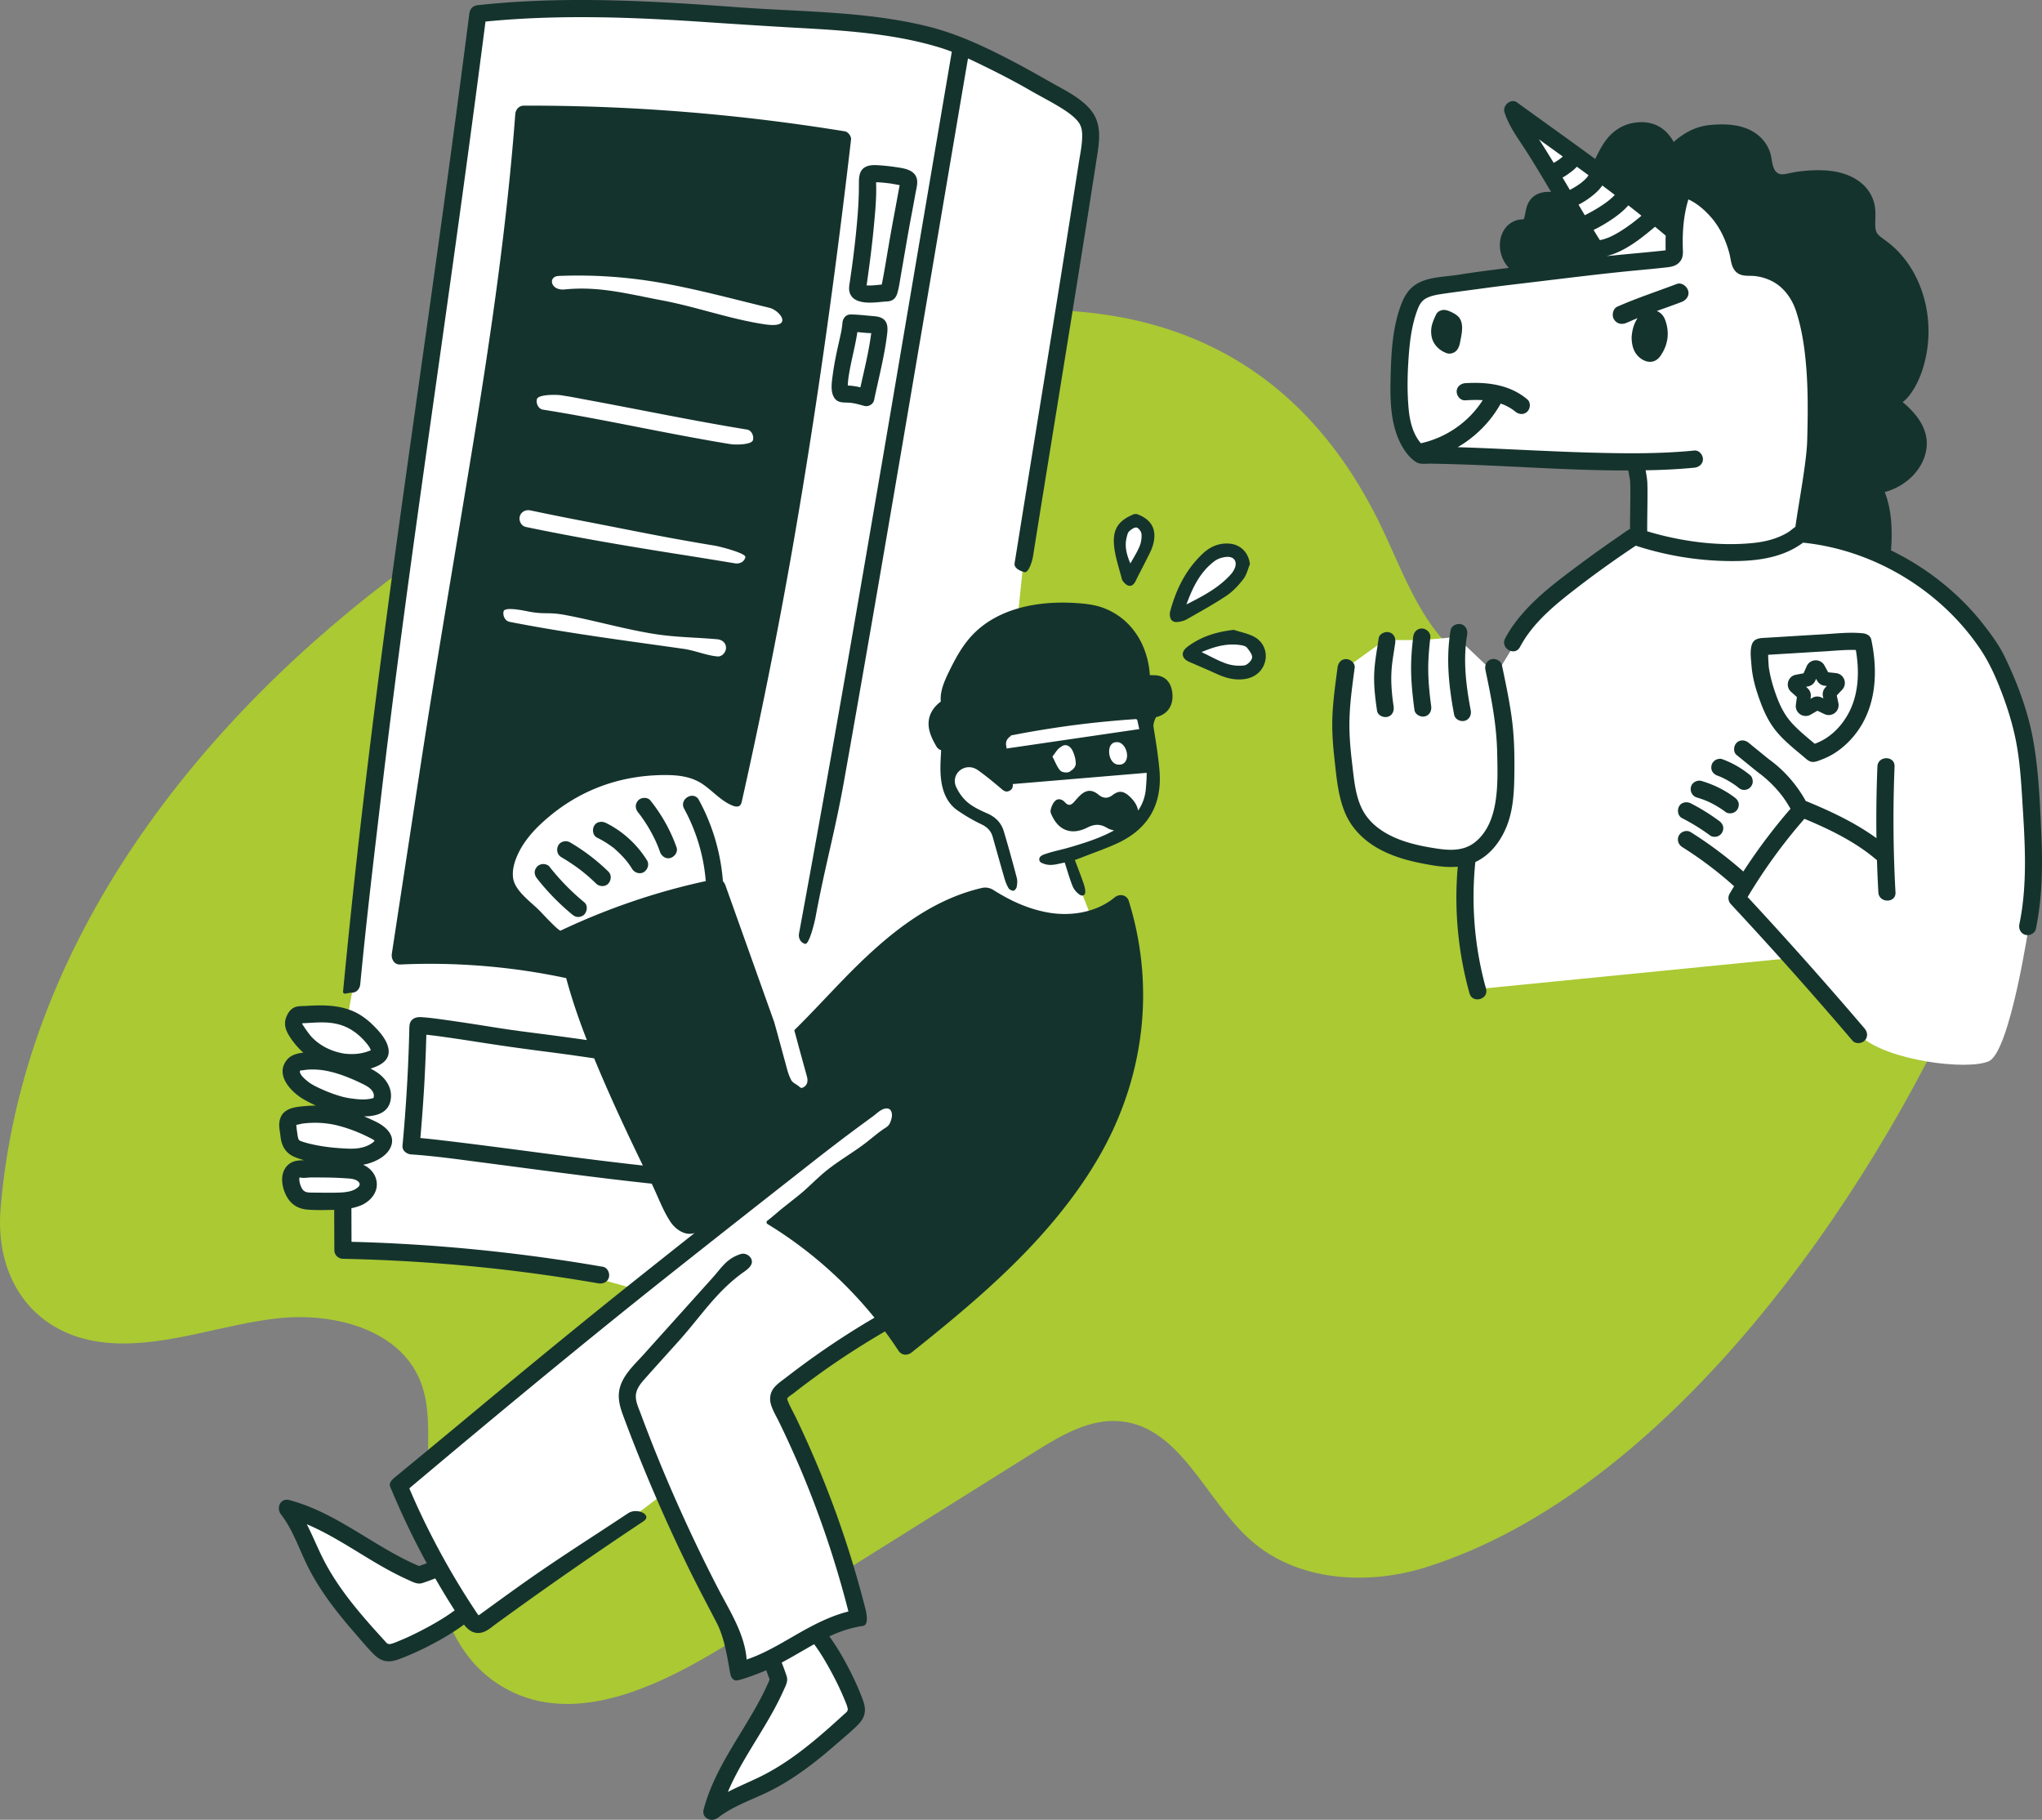
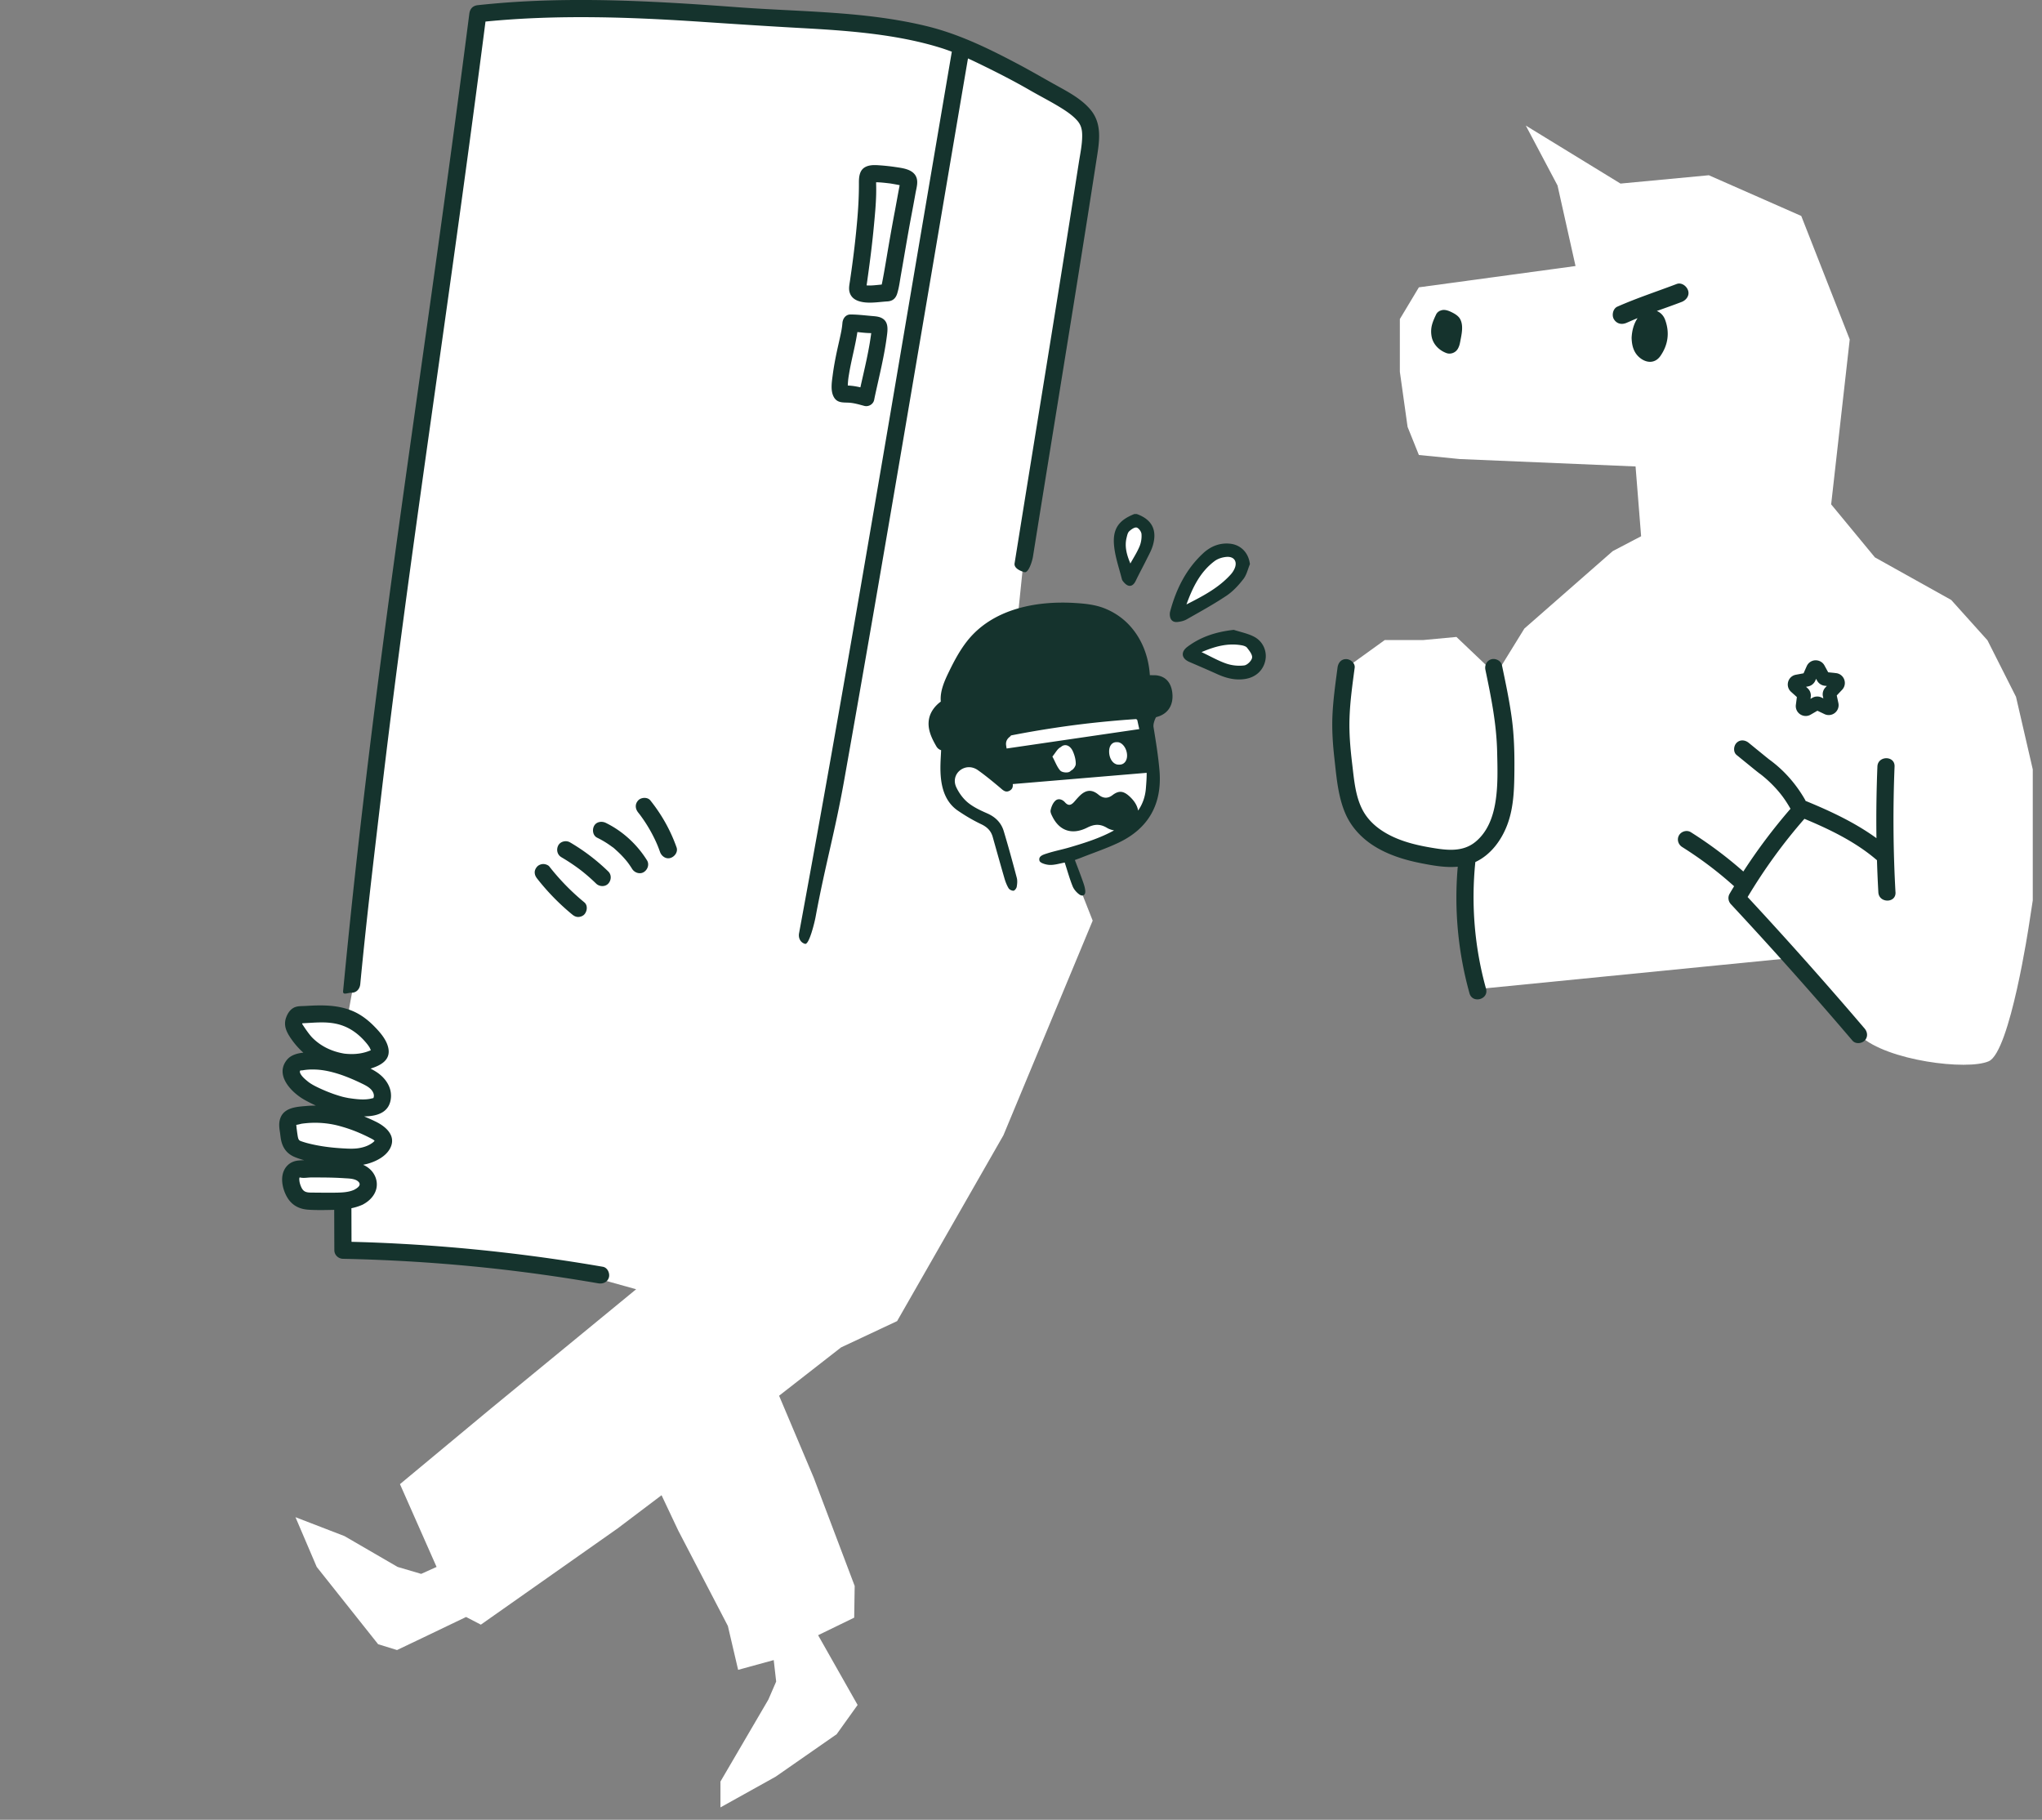
<svg xmlns="http://www.w3.org/2000/svg" id="Ebene_2" viewBox="0 0 1837.16 1637.07">
  <rect x="0" y="0" width="1837.16" height="1637.07" fill="#808080" stroke="none" />
  <defs>
    <style>.cls-1{fill:#fff}.cls-3{fill:#15332d}</style>
  </defs>
  <g id="Ebene_1-2" data-name="Ebene_1">
-     <path d="M.36 1109.66c-.53-7.27-.48-14.79.16-22.49 19.85-239.09 178.1-439.75 365.58-577.6 225.74-165.99 694.04-401.73 873.51-42.13 24.31 48.72 41.38 107.69 89.84 132.51 24.55 12.58 53.15 13.78 80.72 14.72 56.08 1.92 112.16 3.84 168.23 5.77 77.27 2.65 168.47 13.39 205.67 81.17 30.07 54.79 9.99 122.87-15.2 180.07-86.97 197.49-268.16 459.65-485.91 528.21-53.02 16.69-115.97 12.64-157.61-24.19-40.64-35.95-62.86-101.51-116.83-107.07-27.73-2.86-53.71 12.52-77.34 27.32-90.47 56.65-180.93 113.29-271.4 169.94-62.27 38.99-140.77 78.82-204.97 43.1-71.16-39.58-70.8-139.46-69.63-220.88.27-19.24-.04-39.06-7.48-56.8-19.32-46.06-78.49-60.82-128.14-55.3-49.63 5.52-97.89 24.92-147.76 22.34-61.22-3.17-97.5-44.12-101.46-98.68" style="fill:#aac933" />
-     <path d="M650.91 1270.84c-.12.15-.22.31-.31.46.25-.5.31-.59.31-.46M321.49 1422.49h-4.11c.74-.28 1.48-.53 2.22-.8.62.28 1.27.56 1.88.8" class="cls-3" />
    <path d="m1276.54 409.29-10.16-25.27-6.95-49.58v-47.43l17.12-28.53 140.93-19.16-16.2-72.46-28.53-53.89 85.19 52.17 79.48-7.49 83.15 36.62 43.61 111.09-16.71 148.37 39.36 47.69 68.66 38.31L1788.1 576l25.68 50.89 15.08 65.28v117.8l-3.26 21.2s-17.12 114.94-36.27 123.5c-19.16 8.56-91.71-.41-115.76-22.82-24.05-22.42-65.09-69.68-65.09-69.68l-278.69 27.59-13.34-101.14 3.89-16.67-41.67-4.45-50.02-21.54-17.78-28.96-2.78-103.99v-10l37.77-27.23h34.74l29.74-2.78 35.57 33.85 25.56-41.41 79.53-69.68 25.5-13.34-5-62.79-158.31-6.67-36.6-3.64ZM1012.84 513.44l-5.03-27.38 9.13-15.9h10.12l3.43 15.12-8.08 26.33-9.57 5.74v-3.91zM1062.3 549.15l5.16-23.72 22.14-26.07 11.88-2.35 10.25 1.04 2.71 8.85-6.78 12.79-16.16 15.65-29.2 13.81zM1073.25 582.79l28.23-6.52h17.92l12.77 9.38-7.64 17.73h-20.77L1081 592.83l-7.75-10.04z" class="cls-1" />
    <path d="m432.61 1461.54-13.28-6.9-37.84 18.15-24.3 11.59-17-5.24-55.24-69.53-19.12-44.74 44.09 17 47.8 27.74 21.21 6.25 13.85-6.25-32.94-74.48 81.8-67.99 130.69-107.33-44.58-12.42L308.67 1124l-1.1-38.92-25.81-2.39-15.19-9.73-3.08-16.88 24.23-2.77-21.15-19.97-6.66-27.3 36.51-5.95-20.62-17.08-15.89-22.64 23.04-7.55-19.06-35.34 22.24-2.78h26.61l6.75-36.94 11.52-128.28 48.05-371.92 52.82-364.8 40.91-1.99 226.38 5.16 80.46 6.36 49.41 7.54 67.12 24.63 38.92 22.64 39.32 23.03 6.35 17.08v34.95l-29.78 151.71-23.83 139.4-11.92 116.31 107.63 64 8.86 28.19 4.72 40.07v30.64l-20.27 25.1-44.78 17.8-6.33 4.24v12.83l18.02 45.75-80.3 193.07-95.65 167.18-50.46 23.7-55.73 43.44 31.15 73.71 36.86 97.42-.44 28.52-32.47 15.79 35.54 62.75-18.86 26.33-54.85 38.17-49.69 27.65v-23.26l43.11-73.72 7.02-16.23-2.2-19.31-32.03 8.78-9.23-39.49-44.74-86.01-14.92-31.59-39.49 29.84-123.08 86.6z" class="cls-1" />
    <path d="M1016.99 506.9c2.81-5.1 6.02-10.02 8.24-15.37 1.43-3.42 2.05-7.47 1.75-11.15-.16-2.16-2.56-5.42-4.42-5.81-1.94-.39-4.83 1.71-6.66 3.4-1.3 1.25-1.79 3.56-2.25 5.49-2.05 7.94-.03 15.5 3.33 23.43m5.76-44.48c13.65 4.91 18.62 14.46 14.38 28.53-1.31 4.35-3.62 8.4-5.65 12.5-3.18 6.43-6.61 12.69-9.71 19.15-2.51 5.2-6.35 5.93-10.26 1.66-.85-.95-1.83-2-2.13-3.15-2.58-10.3-6.27-20.5-7.12-30.95-1.22-14.81 4.64-22.3 18.29-27.73h2.19ZM1067.46 543.75c14.49-7.37 28.84-14.76 39.84-26.98 1.23-1.35 2.3-2.93 3.1-4.57 3.3-6.55.25-11.81-6.99-11.2-3.67.31-7.77 1.58-10.66 3.76-13.12 9.8-19.84 23.98-25.3 38.98m57.08-36.2c-1.89 4.49-2.94 9.6-5.82 13.31-4.33 5.59-9.35 11.1-15.17 15-11.55 7.73-23.8 14.46-35.93 21.34-2.48 1.4-5.51 2.09-8.39 2.36-4.18.39-6.47-2.04-6.74-6.24-.05-1.08 0-2.23.3-3.26 5.32-19.88 14.18-37.85 29.38-52.05 6.61-6.23 14.64-9.75 24.08-8.93 10.09.88 17.14 8.22 18.29 18.48M1081 586.64c8.43 3.99 15.17 7.89 22.38 10.35 5.01 1.7 10.8 2.29 16.04 1.62 2.74-.34 6.64-4.2 7.06-6.92.44-2.74-2.47-6.31-4.54-9.01-1.07-1.36-3.55-1.98-5.49-2.28-11.97-1.92-23.13.98-35.45 6.25m29.03-20.03c6.15 2.03 12.75 3.25 18.41 6.26 8.18 4.38 11.72 13.37 9.92 21.5-1.9 8.73-8.62 14.9-17.95 16.4-8.85 1.45-17.1-.65-25.15-4.27-8.34-3.78-16.77-7.39-25.17-11.01-7.25-3.14-8.02-9.02-1.62-13.76 12.17-9.08 25.98-13.38 41.55-15.12M905.65 673.36c-.15-.8-.28-1.61-.4-2.41-.59-3.43.46-6.14 3.64-8.46.25-.31.49-.62.74-.9 13.03-2.56 26.09-4.82 39.21-6.79 16.24-2.47 32.57-4.45 48.93-5.96 8.12-.77 16.24-1.42 24.36-1.94.65.31 1.05.71 1.14 1.17.62 2.93 1.2 5.5 1.73 7.84l-119.35 17.45Zm101.45 14.51c-.09 0-.19-.03-.31-.03-.16 0-.31.03-.49.03-4.69-.06-8.37-5.16-8.43-11.67-.06-5.12 2.5-8.49 6.48-8.55.12 0 .25.03.37.06.15-.03.28-.06.43-.06 4.57-.06 8.86 5.8 8.86 12.07 0 4.88-2.81 8.21-6.92 8.15m-43.43 5.31c-.62.65-1.3 1.14-1.95 1.36-2.25.8-6.42.25-7.87-1.39-2.84-3.21-4.35-7.59-7.01-12.56 2.75-3.27 4.51-6.98 7.35-8.4.65-.49 1.23-.96 1.76-1.24 4.04-1.94 7.59 1.14 9.23 4.79 1.61 3.55 2.72 7.62 2.69 11.45 0 2.07-2.22 5.16-4.2 5.99m79.47-48.97c8.52-3.3 12.32-10.65 11.7-19.63-.59-8.58-4.51-15.16-12.81-16.79-.65-.15-1.33-.25-2.04-.31-.25 0-.46-.03-.71-.03-1.57-.03-3.18-.06-4.76-.06-1.08-16.92-7.29-33.44-19.23-45.79-5.93-6.15-13.15-10.93-21.06-14.14-8.67-3.55-18.12-4.48-27.41-5.03-34.85-2.1-73.97 5.37-96.73 34.33-6.48 8.24-11.55 17.69-16.12 27.1-4.01 8.21-8.46 17.88-7.53 27.29-5.16 3.73-9.32 9.17-10.56 15.4-1.79 9.05 2.19 17.32 6.64 24.98.93 1.61 2.44 2.78 4.2 3.33-.4 13.25-4.45 41.09 15.16 54.46 6.67 4.54 13.65 8.68 20.93 12.13 5.25 2.5 8.74 5.87 10.31 11.36 3.49 12.38 6.95 24.79 10.53 37.14.9 3.15 2.1 6.3 3.77 9.08.74 1.27 2.96 2.35 4.45 2.25 1.05-.09 2.62-2.13 2.87-3.49.46-2.66.74-5.59.06-8.15-3.71-14.02-7.53-28.03-11.73-41.96-2.28-7.6-7.5-12.75-14.91-15.99-6.05-2.65-12.22-5.53-17.26-9.63-4.38-3.58-8.03-8.61-10.47-13.74-2.93-6.11-.9-12.13 3.49-15.47 4.54-3.43 10.65-3.77 16.02.06 6.73 4.78 13.12 10.06 19.45 15.37 2.75 2.28 5.16 5.22 9.08 2.96 2.56-1.48 2.93-3.58 2.72-5.9l120.46-10.12c.06 4.69-.34 9.45-.71 14.14-.62 7.53-3.03 14.11-6.98 19.82-.56-3.33-2.19-6.73-5-9.94a36.277 36.277 0 0 0-3.8-3.74c-5.09-4.2-9.01-4.2-14.32-.15q-6.27 4.76-12.57-.49c-5.49-4.57-10.62-4.57-15.99.22-2.01 1.82-3.8 3.92-5.59 5.99-2.72 3.09-5.25 4.45-8.61.62-2.32-2.59-5.99-3.8-8.64-1.3-2.19 2.04-3.55 5.4-4.2 8.43-.43 1.89.86 4.35 1.88 6.33 6.42 12.44 17.69 16.08 30.97 9.42 6.39-3.24 11.64-3.61 18 .25 1.85 1.11 3.98 1.76 6.2 2.22-12.47 6.88-26.06 11.15-39.76 15.19-6.7 1.98-13.58 3.3-20.25 5.43-3.27 1.08-8.37 2.31-7.04 6.73.62 2.07 6.02 3.61 9.29 3.7 4.48.12 9.05-1.36 13.4-2.13 2.32 7.07 4.29 14.29 7.07 21.24 1.14 2.87 3.55 5.65 6.08 7.47 2.9 2.07 5.59.74 5.34-3.12-.22-3.06-1.27-6.05-2.29-8.95-2.19-6.21-4.57-12.32-7.07-18.92 2.62-.99 4.32-1.58 5.96-2.22 11.11-4.42 22.47-8.21 33.28-13.34 27.23-12.91 39.36-35.04 36.89-64.86-1.11-13.18-3.27-26.27-5.4-39.36-.31-2.19.8-6.08 2.32-8.74 1.02-.24 2.04-.59 3.03-.96M271.83 921.08c-.03.06-.03.16-.06.25v.03q-.03.06-.06.09c-.03-.28-.03-.65-.06-.68.06.09.12.22.19.31M272.05 920.19s-.03.16-.06.34c-.31.03-.62.03-.93.03-1.02-.06-2.75.56.03-.56 1.88-.74 1.3-.52.96.19M334.16 945.84c-.15-.28-.34-.68-.53-1.08 3.12-1.42.71.22.53 1.08M270.63 1026.51h-.06s-.06-.03-.09-.06c.06 0 .09.03.16.06" class="cls-3" />
    <path d="M300.14 1072.94c-6.73.06-13.46-.03-20.19-.09-4.48-.03-7.04-.74-8.92-4.91-.93-2.04-1.67-4.45-1.73-6.67-.06-.52-.06-1.02.06-1.51.09-.21.15-.4.19-.55.12 0 .37.03.74.12 2.87.68 6.61-.06 9.54-.09 3.21-.03 6.45 0 9.66.03 6.91.03 13.8.21 20.68.68 3.89.25 9.85.25 12.6 3.46 2.41 2.84-1.08 5.31-4.14 6.92-5.62 2.56-12.44 2.53-18.49 2.62m-29.33-46.37c-.05-.02-.1-.04-.15-.05.04.02.07.04.11.06-.43-.17-.87-.36-1.25-.63-.89-.63-1.21-1.8-1.45-2.81-.26-1.09-.39-2.2-.56-3.31-.22-1.36-.34-2.69-.56-4.04-.03-.4-.12-.77-.15-1.2 0-.22-.09-1.02-.09-1.14-.04-.21-.05-.43-.07-.65-.01-.16-.15-.78-.02-.88.04-.03.1-.04.15-.04.95-.1 1.89-.34 2.82-.56.66-.16 1.35-.38 2.02-.46 1.79-.28 3.58-.43 5.37-.59 8.71-.65 17.29 0 25.78 1.98 6.95 1.73 13.77 3.98 20.35 6.82 3.27 1.39 6.48 2.9 9.63 4.51 1.36.71 3.21 1.51 4.26 2.66-.09.15-.31.4-.62.71-.93.96-2.1 1.7-3.24 2.38-2.59 1.54-5.37 2.5-8.34 3.15-5.28 1.21-10.84.9-16.21.59-10.74-.59-21.58-1.98-31.98-4.69-1.96-.51-3.89-1.13-5.81-1.79m5.91-53.9c-2.29-1.85-4.91-4.05-6.32-6.68-.19-.36-.38-.73-.49-1.12-.13-.47-.14-1.03.03-1.49.02-.05.07-.1.1-.14.07-.1.15-.2.23-.29.23 0 .46-.01.69-.03.22-.01.44-.03.66-.04.29-.02.59-.03.87-.08 3.55-.65 7.19-.8 10.78-.68 8.18.22 16.12 2.22 23.83 4.81 6.17 2.16 12.13 4.72 18 7.56 4.08 1.98 9.01 4.26 10.8 8.77.62 1.54.71 3.27-.03 4.63h-.34c-.25.03-1.91.46-2.75.62-6.39 1.17-13.55.12-19.94-.83 1.27.19-1.33-.28-1.67-.37-1.08-.22-2.13-.46-3.21-.74-2.5-.68-4.97-1.48-7.44-2.31-4.48-1.58-8.89-3.37-13.21-5.4-3.67-1.73-7.44-3.58-10.59-6.17m-4.88-51.64c.06-.19.09-.4.16-.56.55 0 1.08-.03 1.57-.06 9.91-.49 19.6-1.58 29.42.65 11.18 2.53 19.91 9.01 27.11 17.81a32.08 32.08 0 0 1 2.53 3.58c.09.16.59 1.27 1.02 2.25 0 .03-.03.03-.03.03-1.45.68-2.96 1.2-4.48 1.67-6.27 1.88-12.69 2.13-19.14 1.42-10.9-1.76-20.9-6.3-28.8-14.17-3.8-3.77-9.42-12.72-9.36-12.63m270.63 218.53c-60.36-10.44-121.3-17.41-182.46-20.72-14.57-.8-29.17-1.39-43.75-1.73l-.09-30.23c3.15-.65 6.2-1.54 9.2-2.84.37-.12.71-.28 1.05-.46.28-.15.59-.31.86-.49 5.4-3 10.1-7.97 11.39-14.14 1.39-6.73-1.33-13.46-6.54-17.81-1.7-1.42-3.52-2.5-5.43-3.36 1.17-.22 2.28-.46 3.43-.74 7.9-2.07 17.23-6.7 21.02-14.36 5.53-11.08-4.1-19.33-13.12-23.71-3.43-1.67-6.92-3.24-10.47-4.69 11.85-.09 23.25-3.49 24.2-17.23.65-9.82-5.74-18.18-13.68-23.12-1.51-.96-3.09-1.82-4.69-2.65.16-.06.34-.09.49-.16 8.46-2.69 17.47-7.38 15.59-17.84-1.39-7.72-7.38-14.54-12.72-19.98-5.4-5.53-11.7-10.41-18.77-13.52-13.92-6.08-28.53-5.74-43.31-4.85-3.7.22-7.59-.12-10.9 1.88-3.09 1.85-5.06 5.06-6.27 8.34-2.69 7.19.18 13.09 4.26 19.05 3.21 4.72 6.98 9.01 11.18 12.75-5.68.55-11.33 2.19-14.79 6.45-11.24 13.86 4.26 29.58 16.08 36.12 3.18 1.76 6.54 3.49 10 5.03-2.65 0-5.34.09-8 .31-8.77.74-20.41 1.2-23.96 10.9-1.02 2.72-1.2 5.59-.96 8.46.12 1.63.4 3.24.65 4.88.03.15.03.28.06.4 0 .06 0 .15.03.28.03.12.03.19.03.19 0 .09 0 .22.03.34.19 1.36.34 2.72.56 4.08 1.33 7.87 5.28 13.55 12.75 16.55 2.65 1.08 5.43 1.98 8.27 2.75-1.82.03-3.64.15-5.43.31-8.43.87-13.77 7.13-14.36 15.47-.46 6.27 1.79 13.58 5.25 18.8 4.2 6.3 10.31 9.32 17.75 9.91 7.81.59 15.96.34 23.8.18.03 12.07.06 24.21.12 36.31 0 4.23 3.52 7.62 7.72 7.72 59.83 1.23 119.66 5.87 178.94 14.14 17.01 2.35 33.96 5.03 50.85 7.93 4.11.71 8.34-1.08 9.51-5.37 1.02-3.74-1.27-8.8-5.4-9.51M986.75 142.19c-2.69 17.32-5.4 34.67-8.12 51.99-5.56 35.2-11.17 70.39-16.86 105.58-11.33 70.39-21.22 130.8-32.46 201.19-.68 4.14-4.02 14.77-7.69 13.75-4.32-1.2-9.46-3.78-8.81-7.91 1.39-8.64 2.78-17.29 4.17-25.96 11.02-68.66 22.23-137.29 33.25-205.92 5.53-34.33 10.99-68.69 16.36-103.02 1.33-8.4 2.62-16.76 3.95-25.13 1.26-8.15 3.09-16.46 3.09-24.73 0-5.71-1.05-9.85-4.79-13.93-3.64-3.98-8.06-7.13-12.6-10.03-9.51-6.05-19.64-11.12-29.39-16.73-14.36-8.3-29.11-15.84-43.99-23.09-3.98-1.94-7.96-3.86-11.98-5.68-.96 5.59-1.91 11.18-2.87 16.76-9.51 55.91-18.99 111.85-28.46 167.76-9.14 53.84-18.28 107.71-27.45 161.56-8.83 51.71-17.66 103.39-26.61 155.07-8.58 49.49-17.23 98.98-26.03 148.44-8.43 47.2-16.95 75.6-25.69 122.75-.74 4.11-5.74 25.23-9.48 24.18-4.26-1.17-6.14-5.37-5.4-9.48 1.05-5.68 2.1-11.39 3.15-17.07 8.74-47.45 17.29-94.9 25.72-142.42 8.8-49.73 17.47-99.47 26.09-149.27 8.95-51.93 17.84-103.92 26.7-155.88 9.2-54.12 18.37-108.21 27.54-162.33 9.42-55.39 18.8-110.74 28.25-166.13-3.64-1.36-7.32-2.66-11.08-3.8-13.28-4.08-26.86-7.07-40.54-9.39-27.97-4.72-56.34-6.58-84.65-8.12-28.96-1.6-57.85-3.49-86.81-5.43-65.36-4.42-131.18-6.82-196.47-.37-.74 5.74-1.48 11.49-2.22 17.2-8.03 61.87-16.39 123.68-24.98 185.45-7.9 56.99-15.99 113.95-24.02 170.94-7.66 54.43-15.25 108.86-22.51 163.32-7.29 54.61-14.23 109.26-20.65 163.99-6.7 56.99-12.81 107.9-18.28 165.02-.4 4.17-3.21 7.72-7.72 7.72-3.89 0-8.12 2.62-7.72-1.54.71-7.29 1.42-14.57 2.13-21.83 5.56-56.71 11.79-113.37 18.59-169.92 6.54-54.8 13.65-109.54 20.99-164.21 7.38-54.8 15.07-109.57 22.78-164.34 8.09-57.36 16.21-114.73 24.11-172.12 8.61-62.21 16.95-124.45 24.95-186.72.59-4.54 3.15-7.23 7.72-7.72 8.46-.9 16.92-1.67 25.38-2.32 69.46-5.12 139.14-.96 208.48 4.2 56.84 4.23 114.72 3.46 170.42 17.13 29.42 7.23 56.37 20.56 83.02 34.7 11.98 6.39 23.68 13.27 35.6 19.82 10.19 5.62 21.15 11.8 28.59 20.93 10.22 12.6 7.63 28.15 5.31 43.07" class="cls-3" />
    <path d="M804.82 191.31c-2.5 13.34-4.85 26.71-7.1 40.1-1.08 6.39-2.16 12.81-3.36 19.17-.34 1.82-.68 3.61-1.08 5.4-1.23.12-2.44.25-3.67.37-3.24.31-6.67.68-9.97.37.52-2.99.86-6.02 1.3-9.05 2.07-14.85 3.92-29.73 5.31-44.67 1.14-12.16 2.35-24.45 2.01-36.68-.03-.81-.03-1.58-.03-2.35 4.08.03 8.24.56 12.26 1.02.59.06 5.93.96 8.92 1.6-1.57 8.21-3.03 16.46-4.57 24.7m18.84-33.38c-3.52-5.71-11.45-6.64-17.51-7.56a184.17 184.17 0 0 0-15.41-1.67c-4.32-.31-9.14-.4-12.94 1.98-4.66 2.93-5.09 8.86-5.06 13.86.06 11.89-.62 23.65-1.7 35.5-1.27 14.33-2.96 28.59-4.94 42.82-.46 3.24-.93 6.45-1.39 9.69-.49 3.43-1.33 6.91-.37 10.34 1.85 6.57 8.15 8.61 14.23 9.2 6.58.62 13.34-.53 19.88-.93 4.66-.31 7.35-2.69 8.71-6.98 1.7-5.4 2.38-11.21 3.36-16.76 3.06-17.32 5.9-34.7 9.14-51.99 1.39-7.29 2.75-14.57 4.04-21.86.93-5.06 2.87-10.87-.06-15.65M783.62 301.31c-.35 2.53-.75 5.03-1.16 7.56-.84 4.97-1.82 9.94-2.86 14.88-1.76 8.27-3.7 16.49-5.52 24.7-2.05-.49-4.07-.86-6.15-1.17-1.73-.22-3.44-.4-5.17-.46 0-1.11.09-2.22.17-3.3.06-.65.12-1.27.17-1.88.03-.15.03-.28.03-.37 0 0 .03-.12.09-.59.17-1.33.38-2.69.61-4.01 2.05-12.69 5.63-25.19 7.54-37.94 3 .28 5.98.68 9.01.83 1.15.06 2.31.09 3.46.15-.09.59-.17 1.14-.23 1.61m10.66-14.61c-2.66-1.79-5.89-2.1-8.95-2.35-6.7-.56-13.49-1.45-20.19-1.45-4.16 0-6.9 3.55-7.22 7.72-.32 3.61-.64 5.59-1.5 9.78-1.07 5.09-2.28 10.16-3.38 15.25-1.53 7.13-2.89 14.39-3.84 21.64-.81 6.21-2.22 14.26 1.04 19.97 3.03 5.34 8.2 4.73 13.25 4.97 4.79.25 9.47 1.67 14.09 2.9 3.64.99 8.03-1.24 8.89-5.37.15-.77.32-1.54.46-2.32 4.07-19.05 8.95-37.85 11.26-57.27.58-5.03.61-10.5-3.93-13.49M525.69 811.73a206.744 206.744 0 0 1-31.44-32.19c-1.13-1.45-3.72-2.26-5.46-2.26-1.89 0-4.15.84-5.46 2.26-1.35 1.47-2.35 3.4-2.26 5.46.1 2.18.93 3.75 2.26 5.46a206.744 206.744 0 0 0 31.44 32.19c1.63 1.34 3.28 2.26 5.46 2.26 1.89 0 4.15-.84 5.46-2.26 2.6-2.83 3.33-8.18 0-10.91M505.02 771.13c5.87 3.43 11.54 7.2 16.97 11.3.15.11 1.18.92.39.29-.79-.62.24.19.39.3.7.55 1.39 1.1 2.08 1.66 1.3 1.06 2.59 2.13 3.86 3.22 2.61 2.25 5.15 4.59 7.62 6.99 2.9 2.82 8.07 3.1 10.92 0 2.8-3.05 3.09-7.91 0-10.92-10.35-10.06-21.96-18.91-34.43-26.19-3.49-2.04-8.61-.92-10.56 2.77-1.95 3.7-.96 8.38 2.77 10.56M537.23 753.59a83.33 83.33 0 0 1 10 5.76c.76.51 1.51 1.04 2.26 1.57l1.11.81c.79.59.72.45-.03-.04 1.58 1.01 3.03 2.46 4.42 3.72 2.79 2.52 5.41 5.22 7.85 8.09.59.7 1.17 1.41 1.74 2.13 1.14 1.42-.65-.9-.03-.04.27.37.55.73.82 1.1 1.19 1.63 2.31 3.31 3.38 5.02 2.14 3.42 6.98 5.08 10.56 2.77 3.43-2.21 5.06-6.9 2.77-10.56-8.96-14.32-21.85-26.22-37.05-33.66-3.62-1.77-8.52-1.1-10.56 2.77-1.83 3.47-1.1 8.67 2.77 10.56M574.18 730.95c.18.23 1.9 2.44.88 1.1.55.72 1.09 1.44 1.62 2.17 1.06 1.46 2.1 2.94 3.1 4.44 2.01 3 3.89 6.08 5.65 9.24 1.75 3.16 3.38 6.38 4.87 9.67.37.82.73 1.65 1.09 2.48-.69-1.6.41 1 .52 1.28.67 1.68 1.3 3.37 1.9 5.07 1.34 3.8 5.33 6.74 9.49 5.39 3.75-1.21 6.83-5.42 5.39-9.49-5.46-15.42-13.39-29.5-23.6-42.26-2.53-3.17-8.31-2.84-10.91 0-3.09 3.36-2.7 7.54 0 10.91M1466.48 431.95v.12c0-.06 0-.12-.03-.22v-.19c.03.09.03.19.03.28M1313.9 306.55c-.31 1.51-.56 3.03-1.08 4.51-.65 1.73-1.33 3.27-2.72 4.6-2.25 2.19-5.71 3.06-8.71 1.98-6.48-2.35-12.01-7.78-13.34-14.69-.74-3.8-.62-7.5.43-11.21.74-2.62 1.85-5.16 2.99-7.62l.03-.06c.22-.43.43-.89.62-1.33.03-.03.03-.06.06-.09.99-1.6 2.62-2.84 4.41-3.43.06-.03.09-.06.19-.06.68-.22 1.36-.31 2.07-.34 2.87-.03 5.77 1.3 8.24 2.59 2.44 1.27 5.09 3.02 6.48 5.46 3.27 5.77 1.51 13.55.31 19.7" class="cls-3" />
    <path d="M1296.61 279.2c-1.79.59-3.43 1.82-4.42 3.43.86-1.85 2.53-2.96 4.42-3.43M1705.37 802.74c.52 9.94-14.91 9.88-15.44 0-.53-9.63-.96-19.3-1.24-28.93-.28-.19-.55-.4-.8-.62-18.71-15.96-41.8-27.14-64.46-36.58-19.17 21.89-36.21 45.45-51.12 70.36 35.91 38.69 70.98 78.11 105.25 118.28 2.72 3.18 3.15 7.75 0 10.9-2.78 2.78-8.21 3.18-10.93 0a3725.876 3725.876 0 0 0-109.35-122.72c-2.35-2.5-2.96-6.3-1.2-9.35a360.6 360.6 0 0 1 4.07-6.82c-14.67-13.21-29.98-24.73-46.77-35.32-3.52-2.22-4.94-6.85-2.75-10.56 2.04-3.49 7.01-4.97 10.56-2.75a366.482 366.482 0 0 1 47.27 35.38c12.81-19.79 27.01-38.65 42.45-56.47-.12-.12-.19-.25-.28-.4-4.01-7.01-7.87-12.38-12.97-17.97-2.32-2.53-4.72-4.94-7.26-7.25-1.33-1.21-2.65-2.35-4.04-3.49-.62-.52-1.27-1.05-1.91-1.54l-.06-.06a.507.507 0 0 0-.22-.15l-.03-.03c-.22-.19-.49-.37-.74-.53-2.35-1.76-4.6-3.61-6.89-5.46-4.69-3.83-9.42-7.66-14.11-11.48-3.24-2.65-2.72-8.21 0-10.93 3.15-3.15 7.69-2.62 10.9 0 2.16 1.76 4.29 3.49 6.42 5.25 3.03 2.44 6.05 4.91 9.08 7.38.83.65 1.64 1.3 2.44 1.98.06.03.09.06.15.09l.06.06.06.03s.06.03.09.09c1.6 1.14 3.18 2.38 4.72 3.61 11.15 8.99 20.53 20.22 27.63 32.63.22.37.37.74.49 1.11 22.14 9.08 44.33 19.42 63.78 33.53-.31-21.49 0-42.98.86-64.46.4-9.91 15.84-9.94 15.44 0-1.54 37.73-1.26 75.52.83 113.21M1362.5 691.53c-.15 16.92-.37 34.58-6.48 50.6-5.28 13.92-14.88 26.95-28.68 33.37-3.89 38.28-.71 76.9 9.63 113.98 2.66 9.6-12.23 13.68-14.88 4.11-10.31-36.96-13.95-75.7-10.56-113.92-11.02 1.05-22.44-1.05-33.31-3.18-13.55-2.69-27.17-6.79-39.21-13.74-12.44-7.16-22.85-17.6-28.59-30.87-6.67-15.44-8-32.82-9.85-49.37-1.45-12.81-2.35-25.69-1.79-38.62.62-14.48 2.69-28.9 4.57-43.25.53-4.14 3.09-7.72 7.72-7.72 3.77 0 8.24 3.58 7.72 7.72-1.98 15.01-4.14 30.04-4.63 45.2-.49 13.83.74 27.6 2.38 41.34 1.73 14.29 2.84 30.04 10.1 42.82 5.9 10.31 15.41 17.44 25.96 22.47 11.21 5.34 23.65 8.21 35.81 10.22 13.52 2.28 27.72 3.95 39.05-5.37 10.87-8.92 15.81-22.32 17.97-35.84 2.38-14.63 1.88-30.04 1.54-44.8-.53-25.35-5.37-49.24-10.56-74.09-.86-4.11 1.14-8.33 5.37-9.51 3.86-1.05 8.65 1.33 9.51 5.4 3.37 16.15 6.82 32.29 8.98 48.66 1.91 14.73 2.35 29.54 2.22 44.39" class="cls-3" />
-     <path d="M1513.38 736.02a183.35 183.35 0 0 1 25.4 15.74c1.51 1.12 4.22 1.25 5.95.78 1.79-.49 3.73-1.88 4.61-3.55.95-1.79 1.42-3.96.78-5.95-.66-2.03-1.84-3.35-3.55-4.61-8.03-5.93-16.52-11.2-25.4-15.74-3.59-1.84-8.54-1.06-10.56 2.77-1.86 3.53-1.07 8.6 2.77 10.56M1526.69 717.45c2.51.73 4.98 1.57 7.42 2.52.57.23 1.21.61 1.82.74-1.09-.46-1.26-.53-.49-.2.3.13.6.26.9.4 1.12.5 2.22 1.03 3.31 1.58 4.6 2.32 8.97 5.06 13.08 8.15 1.49 1.12 4.23 1.25 5.95.78 1.79-.49 3.73-1.88 4.61-3.55.95-1.79 1.42-3.96.78-5.95-.66-2.03-1.85-3.34-3.55-4.61-8.88-6.67-19.06-11.63-29.72-14.75-3.87-1.13-8.58 1.37-9.49 5.39-.94 4.13 1.24 8.28 5.39 9.49M1545.28 697.81c1.2.44 2.39.91 3.57 1.41-.61-.26-1.23-.52-1.84-.78a75.597 75.597 0 0 1 16.19 9.45c-.52-.4-1.04-.8-1.56-1.21.71.55 1.41 1.11 2.1 1.68 1.62 1.34 3.28 2.26 5.46 2.26 1.89 0 4.15-.84 5.46-2.26 1.35-1.47 2.35-3.4 2.26-5.46-.09-1.93-.71-4.17-2.26-5.46-7.62-6.29-15.98-11.12-25.27-14.52-1.79-.65-4.36-.15-5.95.78-1.6.94-3.13 2.77-3.55 4.61-.45 1.98-.35 4.19.78 5.95 1.14 1.77 2.64 2.82 4.61 3.55M1664.62 638.62c-6.55 13.74-17.57 25.35-31.92 30.47-6.55-5.46-13.15-10.87-19.08-17.01-7.1-7.35-11.45-15.47-15.01-24.98-2.1-5.65-3.95-11.36-5.37-17.23-.65-2.75-1.2-5.53-1.67-8.34-.31-1.7-.16-.59-.28-2.38-.22-2.84-.4-5.65-.46-8.49 0-.53-.03-1.08-.03-1.61 2.16-.15 4.26-.25 6.42-.4 4.82-.28 9.66-.59 14.51-.86 9.11-.59 18.21-1.11 27.32-1.67.19 0 .37-.03.55-.03 9.94-.55 20.07-1.7 30.07-1.36 3.12 17.91 2.78 37.29-5.06 53.87m18.96-63.18c-.77-3.58-4.17-5.34-7.44-5.68-12.07-1.3-24.45.25-36.52.93-11.08.65-22.17 1.33-33.22 2.01-5.56.34-11.11.68-16.7 1.02-5.43.31-11.73.03-13.65 6.42-1.73 5.68-.68 12.69-.25 18.52.77 10.22 3.52 20.25 6.95 29.85 3.95 11.15 8.52 21.4 16.24 30.44 6.92 8.09 15.28 14.79 23.43 21.58 2.56 2.13 5.06 4.94 8.65 4.94 2.62 0 5.53-1.23 7.97-2.19 4.85-1.88 9.48-4.2 13.74-7.19 8.61-5.99 15.81-13.71 21.33-22.63 14.39-23.25 15.03-51.99 9.48-78.02M1240.36 574.21c-1.36 9.58-3.22 19.13-3.85 28.8-.8 12.21.62 24.39 2.41 36.45.61 4.13 5.83 6.4 9.49 5.39 4.42-1.21 6-5.36 5.39-9.49-1.58-10.69-2.56-21.54-1.85-32.34.13-1.98.31-3.96.54-5.93.06-.52.46-3.61.22-1.83l.42-2.94c.69-4.67 1.46-9.32 2.12-13.99.59-4.12-1.01-8.29-5.39-9.5-3.62-.99-8.9 1.24-9.49 5.39M1271.45 572.81c-1.19 9.92-2.01 19.88-1.9 29.88.13 12.05 1.42 24.07 3.02 36 .56 4.13 5.46 6.66 9.26 5.79 4.37-1 6.35-5.11 5.79-9.25-1.46-10.88-2.59-21.79-2.65-32.77-.06-9.7.76-19.36 1.91-28.99.49-4.14-3.44-7.87-7.38-8.04-4.44-.19-7.55 3.23-8.04 7.38M1305.08 566.97c-4.31 25.42-1.58 50.92 3.22 76.07.78 4.1 5.71 6.43 9.49 5.39 4.29-1.18 6.18-5.39 5.39-9.49-4.24-22.22-7.03-45.37-3.22-67.87.7-4.1-1.09-8.31-5.39-9.49-3.7-1.02-8.79 1.26-9.49 5.39M750.64 1509.24c3.03 5.9 5.93 11.89 8.46 18 1.23 3.02 2.75 6.2 3.49 9.38.65 2.78-1.33 3.89-3.33 5.71-23.74 21.67-48.25 43.16-77.52 57.05-9.01 4.29-18.12 8.12-26.89 12.63 6.45-15.28 15.07-29.64 23.71-43.84 6.21-10.19 12.47-20.34 18.15-30.81 2.9-5.4 5.68-10.9 8.18-16.52 1.91-4.26 4.35-8.3 2.84-13-1.33-4.1-2.87-8.15-4.42-12.2 6.45-3.43 12.75-7.1 19.05-10.74 3.33-1.91 6.7-3.86 10.13-5.77 6.95 9.39 12.78 19.76 18.15 30.1m-341.58-60.56c-9.45 7.04-19.88 12.9-30.29 18.31-5.9 3.03-11.89 5.93-18.03 8.46-2.99 1.23-6.17 2.75-9.35 3.46-2.81.65-3.89-1.3-5.74-3.33-21.67-23.71-43.16-48.22-57.05-77.49-4.26-8.98-8.09-18.09-12.57-26.86 15.28 6.45 29.61 15.03 43.81 23.68 10.16 6.21 20.31 12.47 30.81 18.15 5.4 2.9 10.9 5.68 16.49 8.18 4.29 1.92 8.34 4.35 13.03 2.84 3.83-1.27 7.66-2.68 11.45-4.14 5.56 9.72 11.39 19.33 17.44 28.74m-7.47-422.37c-7.81-.93-15.59-1.82-23.4-2.53 1.39-15.56 2.53-31.15 3.46-46.77.49-8.86.93-17.72 1.27-26.58.18-4.32.34-8.61.46-12.94.09-2.19.15-4.42.22-6.64 1.88.19 3.8.4 5.68.65 1.33.15 2.66.31 3.95.49.49.06.96.12 1.42.19.09 0 .18.03.28.03.15 0 .28.03.4.06h.03c.28.03.55.06.83.12 11.27 1.54 22.48 3.24 33.71 5 19.08 2.99 38.19 5.71 57.36 8.18 15.84 2.01 31.37 4.17 47.3 6.51 4.48 10.84 9.11 21.58 13.83 32.23 9.57 21.61 19.7 42.91 29.98 64.19-59.03-6.48-117.81-15.19-176.78-22.2m51.53-476.39c1.14-4.23 18.01-.64 22.08.16 15.1 2.96 17.59.3 32.72 3.08 26.67 4.94 53.38 12.75 80.15 17.07 19.7 3.18 37.94 3.12 57.39 4.88 4.17.37 7.72 3.24 7.72 7.72 0 3.92-3.55 8.09-7.72 7.72-10.16-.93-20.31-5.4-30.41-6.82-52.45-7.47-104.6-14.11-156.56-24.3-4.11-.8-6.42-5.71-5.37-9.51m14.55-85.35c1.14-4.2 5.4-6.27 9.48-5.4 14.79 3.09 29.58 6.11 44.39 8.95 47.67 9.14 73.7 14.88 121.58 22.78 4.14.68 28.52 6.79 27.5 10.47-1.17 4.32-5.37 6.08-9.48 5.4-18.31-3.03-36.58-5.99-54.89-8.86-44.61-7.07-88.98-14.63-133.22-23.86-4.11-.86-6.42-5.65-5.37-9.48m15.43-105.51c1.17-4.35 17.69-4.11 21.8-3.46 12.32 1.95 12.29 2.13 24.54 4.38 47.54 8.77 94.87 18.71 142.63 26.46 4.14.65 6.39 5.8 5.37 9.48-1.17 4.32-15.82 4.33-19.93 3.68-15.19-2.47-19.9-3.37-35.03-6.12-44.7-8.18-89.13-17.84-134.02-24.95-4.14-.65-6.39-5.8-5.37-9.48m19.59-110.79c31.98-1.33 64.06 1.02 95.55 6.82 31.61 5.81 62.76 14.26 94.01 21.83 9.66 2.35 22.29 18.82-4.11 14.88-31.29-4.68-61.44-15.72-92.56-21.58-30.6-5.74-56.49-12.96-87.45-9.82-12.9 1.31-15.36-11.73-5.45-12.13m513.02 562.53c-1.82-5.9-8.43-7.1-12.91-3.4-16.33 13.49-39.39 17.17-59.86 13.52-11.82-2.1-23.18-6.15-33.87-11.55-5.25-2.65-10.37-5.59-15.34-8.74-3.08-1.95-6.8-2.62-10.36-1.79-2.84.66-5.63 1.38-8.41 2.19-46.06 13.37-83.05 46.06-115.8 79.74-14.88 15.31-29.33 31.06-44.52 46.06.83 3 1.67 6.02 2.47 9.05 2.9 10.93 5.96 21.8 8.95 32.69 1.14 4.23.34 8.12-4.11 10.03-1.48.65-2.41-.94-4.76-2.5-2.05-1.36-4.32-2.44-5.43-4.66-2.9-5.77-3.71-10.22-5.43-16.42-.8-2.87-1.57-5.74-2.35-8.61-.68-2.5-1.36-5-2.04-7.47-1.76-6.54-3.55-13.06-5.4-19.57-7.94-22.23-15.87-44.49-23.8-66.72-6.7-18.77-13.4-37.57-20.1-56.34-.53-1.45-1.3-2.62-2.29-3.52.03-.43.03-.83 0-1.27-2.16-25.22-9.39-49.55-21.49-71.81-4.72-8.71-18.06-.93-13.31 7.81 10.74 19.73 17.44 41.62 19.36 64 .03.37.09.74.19 1.11-44.8 9.69-88.33 24.6-129.79 44.15-.28.12-.52.28-.74.43-1.55 1.04-17.78-16.68-19.24-18.13-7.94-7.95-21.98-17.59-23.63-29.12-.83-5.83.45-11.77 2.52-17.28 4.58-12.16 12.94-22.58 22.42-31.46 30.5-28.57 67.65-43.32 109.27-43.95 12.28-.19 24.94.79 35.49 7.62 9.53 6.18 16.96 15.49 27.67 19.84 2.21.9 5.02 1.46 6.76-.18 1-.94 1.34-2.36 1.65-3.7 16.67-74.33 31.73-148.98 44.93-224.01 13.86-78.91 25.9-158.13 36.58-237.51 5.99-44.52 11.55-89.13 16.73-133.74.37-3.03-2.62-6.95-5.65-7.44-74.37-12.07-149.46-19.54-224.75-22.1-21.33-.71-42.64-1.05-63.97-.99-4.41 0-7.41 3.52-7.72 7.72-7.41 98.7-21.67 196.72-37.6 294.37-15.96 97.96-32.94 195.73-47.95 293.85-8.49 55.63-17.01 111.26-25.5 166.9-.71 4.66 1.95 10.03 7.44 9.79 50.14-2.29 100.37 1.79 149.42 12.25 5.06 18.9 11.48 37.45 18.59 55.73a3155.48 3155.48 0 0 0-47.42-6.39c-3.55-.46-7.1-.93-10.65-1.39-.18-.03-1.02-.12-1.54-.19-.34-.06-.46-.06-.46-.06-.68-.09-1.39-.21-2.07-.31-2.01-.28-4.04-.56-6.05-.83-5.37-.77-10.74-1.57-16.12-2.44-14.08-2.25-28.16-4.45-42.27-6.42-6.73-.93-13.49-1.91-20.28-2.44-1.51-.12-3.02-.22-4.54-.12-2.01.15-3.58.62-5.19 1.82-3.3 2.5-3.09 6.24-3.18 9.97-.83 34.7-2.9 69.37-6.11 103.95-.4 4.35 3.89 7.47 7.72 7.72 21.83 1.48 43.56 4.6 65.2 7.41 31.37 4.08 62.67 8.3 94.04 12.23 19.02 2.38 38.07 4.63 57.11 6.67h.15c5.5 11.24 10.06 24.2 17.01 34.55 4.76 7.07 13.58 12.69 21.61 9.82-28.99 23-58.01 45.97-86.81 69.22-39.98 32.35-79.68 65.05-119.2 97.96-20.53 17.1-61.07 50.51-62.52 51.68-2.93 2.32-6.98 5.62-5.37 9.48.25.59.49 1.17.74 1.76.12.31.25.62.4.9a699.785 699.785 0 0 0 31.74 66.1c-2.32.86-4.6 1.7-6.92 2.53-40.35-17.07-73.76-47.98-116.73-59.34-8.09-2.16-11.98 7.16-7.5 12.87 10.03 12.94 15.53 28.87 22.48 43.5 7.5 15.87 17.29 30.35 28.06 44.12 5.25 6.7 10.71 13.18 16.27 19.57 5.56 6.36 11.02 13.06 17.04 18.99 2.93 2.87 6.39 5.16 10.5 5.8 4.45.74 8.64-.53 12.78-2.07 6.98-2.62 13.83-5.65 20.56-8.92 12.84-6.27 25.44-13.37 36.96-21.86 3.92 5.03 8.83 8.8 15.87 7.19 4.91-1.11 9.14-5.06 13.09-7.93 4.88-3.55 9.79-7.1 14.66-10.62 17.97-12.97 36.06-25.75 54.24-38.37 21.09-14.63 42.33-29.05 63.69-43.25 8.24-5.46-5.65-12.66-13.95-7.13-35.2 23.37-63.84 41.18-98.27 65.73-8.58 6.15-17.16 12.32-25.72 18.53-2.25 1.64-4.48 3.27-6.73 4.91-.93.68-1.82 1.39-2.78 2.01-.31.18-.68.4-.99.59-.34-.43-.83-1.05-.99-1.27-1.45-2.13-2.87-4.32-4.29-6.48a686.91 686.91 0 0 1-30.72-51.74c-9.57-17.84-18.4-36.09-26.3-54.74 37.2-31.31 74.5-62.46 112.04-93.39 39.49-32.54 79.22-64.83 119.32-96.66 42.67-33.87 85.46-67.46 128.31-101.08 12.47-9.82 25.04-19.51 37.76-29.02 6.58-4.91 13.18-9.76 19.82-14.6 3.43-2.5 7.13-6.58 11.64-6.98 5-.43 6.24 4.82 4.75 9.72-1.17 3.86-2.01 5.65-5.16 7.63-6.58 4.14-12.53 9.6-18.74 14.29-10.16 7.66-23.31 15.47-33.28 23.34-10 7.87-16.89 15.81-26.86 23.74-5.09 4.05-10.19 8.09-15.28 12.13-1.09.86-8.29 7.22-12.21 10.11-1.04.76-.94 2.33.16 3 36.5 22.28 68.96 50.73 95.94 83.92.09.12.19.22.28.34a741.49 741.49 0 0 0-52.3 33.65c-9.2 6.48-18.25 13.21-27.17 20.1-3.7 2.87-7.87 5.59-10.87 9.26-3.73 4.63-4.38 10.44-2.5 15.99 1.7 5.06 4.57 9.85 6.92 14.63 2.53 5.19 5 10.37 7.41 15.59 4.35 9.39 8.55 18.86 12.6 28.4 8.37 19.88 15.99 40.07 22.91 60.48a912.78 912.78 0 0 1 19.57 66.19c-10.68 2.69-20.81 6.98-30.69 11.98-1.14.59-2.29 1.17-3.46 1.79-3.86 2.04-7.69 4.17-11.52 6.36-14.88 8.52-29.67 17.63-45.91 23.09-1.7-23.28-15.65-44.39-26.21-64.89-13.15-25.5-25.5-51.4-37.11-77.64-11.55-26.06-22.26-52.48-32.2-79.22-2.07-5.5-5.16-11.92-3.86-17.97 1.14-5.43 5.19-9.91 8.8-13.95 9.76-10.99 19.67-21.89 29.48-32.82 19.76-21.98 33.56-44.13 57.7-61.54 3.06-2.19 8.3-5.62 8.15-9.97-.15-4.66-5.62-8.15-9.85-6.82-12.97 4.04-17.17 12.08-25.9 21.8-10.25 11.39-20.5 22.82-30.75 34.21s-20.5 22.78-30.75 34.21c-8.65 9.6-20.16 19.73-22.2 33.16-1.14 7.56.93 14.73 3.52 21.73 2.53 6.92 5.16 13.77 7.81 20.65 5.4 13.86 10.99 27.66 16.79 41.37 11.45 27.1 23.68 53.87 36.74 80.24 7.35 14.85 15.13 29.42 22.75 44.12 6.67 12.84 9.17 28.34 11.76 42.64.74 4.11 1.02 8.3 5.4 9.51 2.44.68 21.12-6.27 27.57-9.17 1.02 2.81 2.04 5.59 3.06 8.4-17.04 40.35-47.98 73.78-59.34 116.73-2.16 8.12 7.16 11.98 12.9 7.53 12.91-10.06 28.84-15.53 43.47-22.47 15.87-7.53 30.35-17.29 44.15-28.09 6.67-5.22 13.15-10.68 19.54-16.27 6.39-5.56 13.06-10.99 18.99-17.04 2.9-2.93 5.16-6.39 5.8-10.47.74-4.45-.52-8.64-2.07-12.78-2.62-7.01-5.65-13.86-8.92-20.56-5.99-12.32-12.75-24.36-20.78-35.47 9.63-4.57 19.7-7.84 30.29-9.42 6.42-.96 1.91-16.15 1.79-16.64a918.748 918.748 0 0 0-26.43-85.86c-3.43-9.35-6.98-18.65-10.68-27.91a943.337 943.337 0 0 0-25.13-57.08c-2.29-4.69-4.94-9.32-6.95-14.14-.28-.65-.46-1.36-.74-2.01-.12-.31-.03-.87-.03-1.02-.12.15-.22.31-.31.46.25-.49.31-.59.31-.46 1.14-1.73 3.86-3.21 5.31-4.35 7.81-6.14 15.81-12.1 23.86-17.91 18.96-13.62 38.56-26.24 58.75-38 4.2 5.62 8.18 11.36 12.04 17.23 2.96 4.51 8.12 4.75 12.1 1.57 47.17-37.63 94.04-76.72 132.2-123.74 18.71-23.06 35.35-47.85 48.04-74.74 13.98-29.73 22.94-61.25 26.36-93.91 3.95-38.01.03-76.87-11.33-113.33" class="cls-3" />
-     <path d="M1625.91 396.34c-.53 19.32-7.5 55.26-10.62 77.61-2.28 1.48-4.35 3.52-6.73 4.97-9.45 5.77-20.56 8.49-31.49 9.57-26.33 2.66-53.63-.18-79.31-6.27a284.49 284.49 0 0 1-15.78-4.26c-.15-10.93.68-38.84-.03-45.57-.31-3.12-.83-6.24-1.42-9.32 7.19-.12 14.39-.34 21.58-.71 7.44-.37 14.88-.89 22.29-1.63 4.14-.43 7.72-3.24 7.72-7.72 0-3.86-3.55-8.15-7.72-7.72-31.27 3.12-62.83 2.72-94.19 1.85-33.47-.96-66.87-2.84-100.31-4.2-6.14-.25-12.29-.46-18.43-.65 15.68-9.11 29.02-22.32 38.07-38.13.22-.37.4-.74.53-1.11.77.28 1.51.56 2.28.8.25.12.46.18.59.25.06 0 .09.03.12.06.06 0 .09.03.09.03.28.09.56.22.8.34 1.76.83 3.49 1.73 5.12 2.75 1.95 1.21 2.81 1.85 4.14 2.96 3.18 2.69 7.81 3.12 10.93 0 2.75-2.78 3.18-8.21 0-10.93-15.68-13.27-36.03-15.84-55.88-14.6-4.01.25-7.9 3.37-7.72 7.72.19 3.95 3.4 7.96 7.72 7.72 5.22-.34 10.56-.5 15.71-.15-12.63 19.76-32.76 33.65-55.6 38.77-7.13-8.09-9.97-19.82-10.96-30.16-1.51-15.5-1.2-31.3-.12-46.8 1.02-14.63 2.78-29.36 7.97-43.16 1.82-4.79 3.77-8.03 7.87-10.31 3.7-2.04 8.83-3.09 13.46-3.8 12.29-1.82 25.62-3.49 38.28-5.22 16.12-2.22 32.29-4.04 48.47-5.99 30.13-3.61 60.17-7.38 90.43-10.22 8.67-.8 17.38-1.64 26.06-2.62 4.54-.53 8.55-1.45 11.61-5.13 2.84-3.46 2.75-7.32 2.59-11.55-.15-4.54-.15-9.2.03-13.89 0-.03.03-.06.03-.12 0-.68.06-1.36.09-2 .56-9.63 2.04-19.33 4.85-28.4 8.03 3.61 15.28 10.12 20.78 16.52 7.78 9.08 12.91 20.25 15.99 31.71 1.6 5.93 1.57 12.94 6.45 17.26 4.82 4.29 11.33 2.78 17.2 3.52 8.24 1.05 16.36 4.38 22.44 9.69 6.7 5.9 11.36 13.58 14.11 22.1 3.89 11.95 6.24 24.57 7.75 37.05 3.15 26.24 2.87 52.73 2.16 79.1m-238.28-266.32c-.99-1.57-2.04-3.12-3.12-4.69 7.16 5.12 14.36 10.28 21.49 15.47-.71.68-1.48 1.33-2.25 1.92-1.88 1.39-3.83 2.69-5.9 3.8-3.37-5.53-6.76-11.02-10.22-16.49m31.03 19.96c3.52 2.5 7.01 5.06 10.5 7.66-.09.19-.22.37-.31.52-.18.31-.62.8-.83 1.11v.03l-.12.12s0 .03-.06.06c-.12.18-.28.37-.46.55-.96 1.05-1.98 2.04-3.06 2.96-.56.49-1.11.96-1.7 1.42-.19.15-.4.31-.59.46-.03 0-.06.03-.09.06a76.819 76.819 0 0 1-7.72 4.91c-.62.34-1.23.65-1.85.99l-3.71-6.3c-.96-1.61-1.91-3.21-2.87-4.82 1.48-.8 2.9-1.7 4.29-2.65 2.99-2.07 6.08-4.35 8.58-7.1m22.91 16.88c3.77 2.81 7.5 5.62 11.21 8.49-.12.15-.25.31-.4.46-1.2 1.23-2.5 2.41-3.8 3.52-.59.49-1.17.99-1.79 1.48l-.12.12s-.06.03-.09.06c-.06.06-.16.12-.19.15s-.06.06-.12.09c-.06.06-.12.09-.12.09-.25.15-.49.37-.77.55a88.236 88.236 0 0 1-4.72 3.27c-4.76 3.15-9.73 5.96-14.85 8.46l-1.48-2.5c-.8-1.33-1.61-2.65-2.38-4.01l-1.76-2.96a67.6 67.6 0 0 0 10.16-6.3c4.17-3.12 8.33-6.64 11.24-10.99m23.41 17.89c3.95 3.09 7.9 6.18 11.79 9.35-.59.52-1.21 1.02-1.82 1.51-.86.74-1.76 1.45-2.66 2.16-.37.31-.74.59-1.11.9-.06.03-.43.34-.74.59h-.03s0 .03-.03.03l-.09.09c-.06.06-.12.09-.15.09v.03c-.31.22-.77.59-.77.59-.4.31-.8.59-1.17.89-.9.65-1.79 1.3-2.69 1.95-1.91 1.36-3.86 2.72-5.83 3.98-3.67 2.38-7.5 4.54-11.45 6.36-.03 0-.49.19-.86.37-.03 0-.06.03-.16.06-.15.06-.22.09-.22.09-.34.12-.74.28-.77.28-.93.37-1.88.68-2.84.99-.93.28-1.88.53-2.84.74-.22.06-.71.15-1.2.22-1.91-3.03-3.77-6.05-5.62-9.11v-.03c5.4-2.62 10.62-5.65 15.62-8.98 5.71-3.8 11.15-8.03 15.65-13.15m24.01 19.24c3.21 2.66 6.42 5.31 9.6 8.03v.03c-.12 2.72-.15 5.44-.12 8.15 0 .31 0 2.96.06 4.97-.74.09-1.48.22-1.73.25-10 1.08-20.04 2.01-30.04 2.93-6.17.59-12.32 1.17-18.46 1.79-1.02.09-2.01.18-2.99.31.9-.25 1.82-.49 2.72-.74 15.38-4.66 28.83-15.5 40.97-25.72m347.53 546.48c-1.24-28.09-2.32-56.59-7.26-84.31-4.69-26.27-14.23-51.71-25.84-75.64-5.06-10.37-12.07-19.91-19.2-28.99a223.06 223.06 0 0 0-22.38-24.54c-17.84-16.89-38.41-31.09-60.6-41.87.03-.25.06-.49.09-.77 1.27-16.89.65-35.53-5.68-51.68 18.55-4.91 35.17-20.07 37.57-39.58 2.07-16.85-8.74-30.84-21.46-41.34 1.98-1.48 3.8-3.27 5.4-5.22 9.6-11.88 14.76-28.31 16.82-43.19 4.54-32.97-5.83-69.37-31.24-91.85-2.84-2.5-5.86-4.75-8.92-6.98-2.72-1.98-5.34-3.92-6.17-7.32-.9-3.74-.49-7.72-.4-11.52.09-4.85-.06-9.91-1.57-14.57-5.8-18.15-23.77-26.15-41.46-27.63-8.4-.71-17.01-.24-25.38.77-3.61.43-7.16 1.2-10.71 1.94-2.78.56-5.4 1.05-7.66.12-6.14-2.53-5.96-11.46-7.41-17.16-2.01-7.72-6.64-14.14-13.03-18.8-11.82-8.65-27.94-9.23-41.99-7.81-12.81 1.3-23.12 7.1-32.29 15.19-3.09-5.53-7.22-10.4-12.81-13.68-7.32-4.26-15.78-4.88-23.96-3.37-9.85 1.82-17.97 7.35-23.99 15.22-4.01 5.28-6.92 11.21-9.85 17.13-23.31-17.13-46.86-33.84-70.27-50.82-5.53-3.98-13.24 2.62-11.36 8.74 4.01 12.75 12.13 23.4 19.27 34.52 7.5 11.73 14.66 23.68 21.76 35.69.31.49.59 1.02.9 1.51-8.09-.5-15.93 1.7-20.28 9.57-2.35 4.23-2.59 8.74-3.73 13.31-.09.28-.28 1.2-.43 1.67l-1.11.09c-1.64.15-3.33.28-4.91.71-12.44 3.55-17.41 16.55-15.04 28.37 1.08 5.28 3.67 10.68 7.5 14.6-3.95.49-7.87.99-11.82 1.48-10.78 1.36-21.49 2.81-32.2 4.51-6.61 1.08-13.74 1.61-20.96 2.69-6.76 1.02-13.77 2.84-19.45 6.79-7.32 5.09-10.74 12.44-13.58 20.65-6.42 18.62-7.75 39.24-8.27 58.78-.56 19.7-.86 41.12 7.19 59.49 3.27 7.53 8.95 16.55 16.33 20.68 3.36 1.85 8.46 1.05 12.19 1.08 3.8.06 7.56.12 11.33.22 55.54 1.23 111.11 6.02 166.68 5.9.34 1.94.71 3.89 1.08 5.83.18.93.34 1.85.46 2.78v-.19c.03.09.03.19.03.28v.19c.03.09.03.15.03.19 0 .09.03.19.03.28.62 6.24-.06 31.18-.03 43.22-.19.06-.37.15-.56.28-3.18 1.85-6.17 4.14-9.2 6.24-11.64 7.93-23.09 16.12-34.39 24.51-20.9 15.59-42.48 31.37-58.44 52.27-3.67 4.79-6.95 9.85-9.76 15.19-4.66 8.77 8.64 16.58 13.31 7.78 10.59-19.91 27.75-34.85 45.23-48.59 19.08-14.97 38.81-29.15 58.97-42.6 26.36 8.61 54.09 13.31 81.84 13.8 23.9.46 49.09-1.88 68.66-16.52 51.06 5.25 99.72 29.54 135.44 66.25 9.05 9.29 17.26 19.36 24.45 30.16 8 12.07 13.89 25.38 19.02 38.93 5.65 14.91 10.34 30.29 13.18 45.97 2.96 16.24 4.07 32.72 5.09 49.18 2.31 37.48 5.12 75.73-2.56 112.81-.83 4.08 1.2 8.34 5.4 9.51 3.8 1.05 8.64-1.3 9.48-5.4 5.8-28.03 6.14-56.65 4.88-85.15" class="cls-3" />
    <path d="M1512.92 271.64c-7.41 2.84-14.85 5.46-22.32 8.12 3.24 1.29 6.02 3.95 7.47 7.9 4.2 11.33 2.78 22.41-4.14 32.45-4.72 6.88-12.29 6.79-18.46 1.85-5.71-4.6-7.35-10.99-7.53-18.18.34-6.21 1.79-12.26 5.37-17.6-1.05.43-3.92 1.64-4.07 1.7-.59.25-4.38 1.91-5.68 2.47-4.29 1.91-8.77 1.17-11.45-3-2.28-3.52-1.02-9.69 2.99-11.48 17.47-7.72 35.54-13.62 53.35-20.38 4.38-1.67 9.02 1.85 10.31 5.87 1.48 4.57-1.76 8.74-5.83 10.28M1624.86 617.85l1.39 1.25a8.887 8.887 0 0 1 2.87 7.77l-.24 1.84 1.61-.93a8.89 8.89 0 0 1 8.28-.33l1.67.8-.39-1.82c-.61-2.87.23-5.85 2.24-7.98l1.28-1.35-1.85-.19a8.927 8.927 0 0 1-6.9-4.6l-.89-1.63-.76 1.7a8.908 8.908 0 0 1-6.49 5.14l-1.83.34Zm8.6 20.75Zm-8.91 5.5a8.93 8.93 0 0 1-4.94-1.51 8.84 8.84 0 0 1-3.89-8.55l.91-6.97-5.23-4.7c-2.54-2.28-3.54-5.74-2.62-9.03.93-3.29 3.58-5.72 6.94-6.34l6.91-1.29 2.86-6.43c1.39-3.12 4.37-5.15 7.78-5.28 3.37-.08 6.54 1.64 8.17 4.64l3.36 6.17 7 .73c3.4.35 6.24 2.56 7.43 5.77 1.18 3.2.46 6.73-1.89 9.21l-4.83 5.11 1.47 6.87c.71 3.34-.51 6.73-3.19 8.85a8.83 8.83 0 0 1-9.34 1.05l-6.35-3.02-6.09 3.52a8.85 8.85 0 0 1-4.46 1.21" class="cls-3" />
  </g>
</svg>